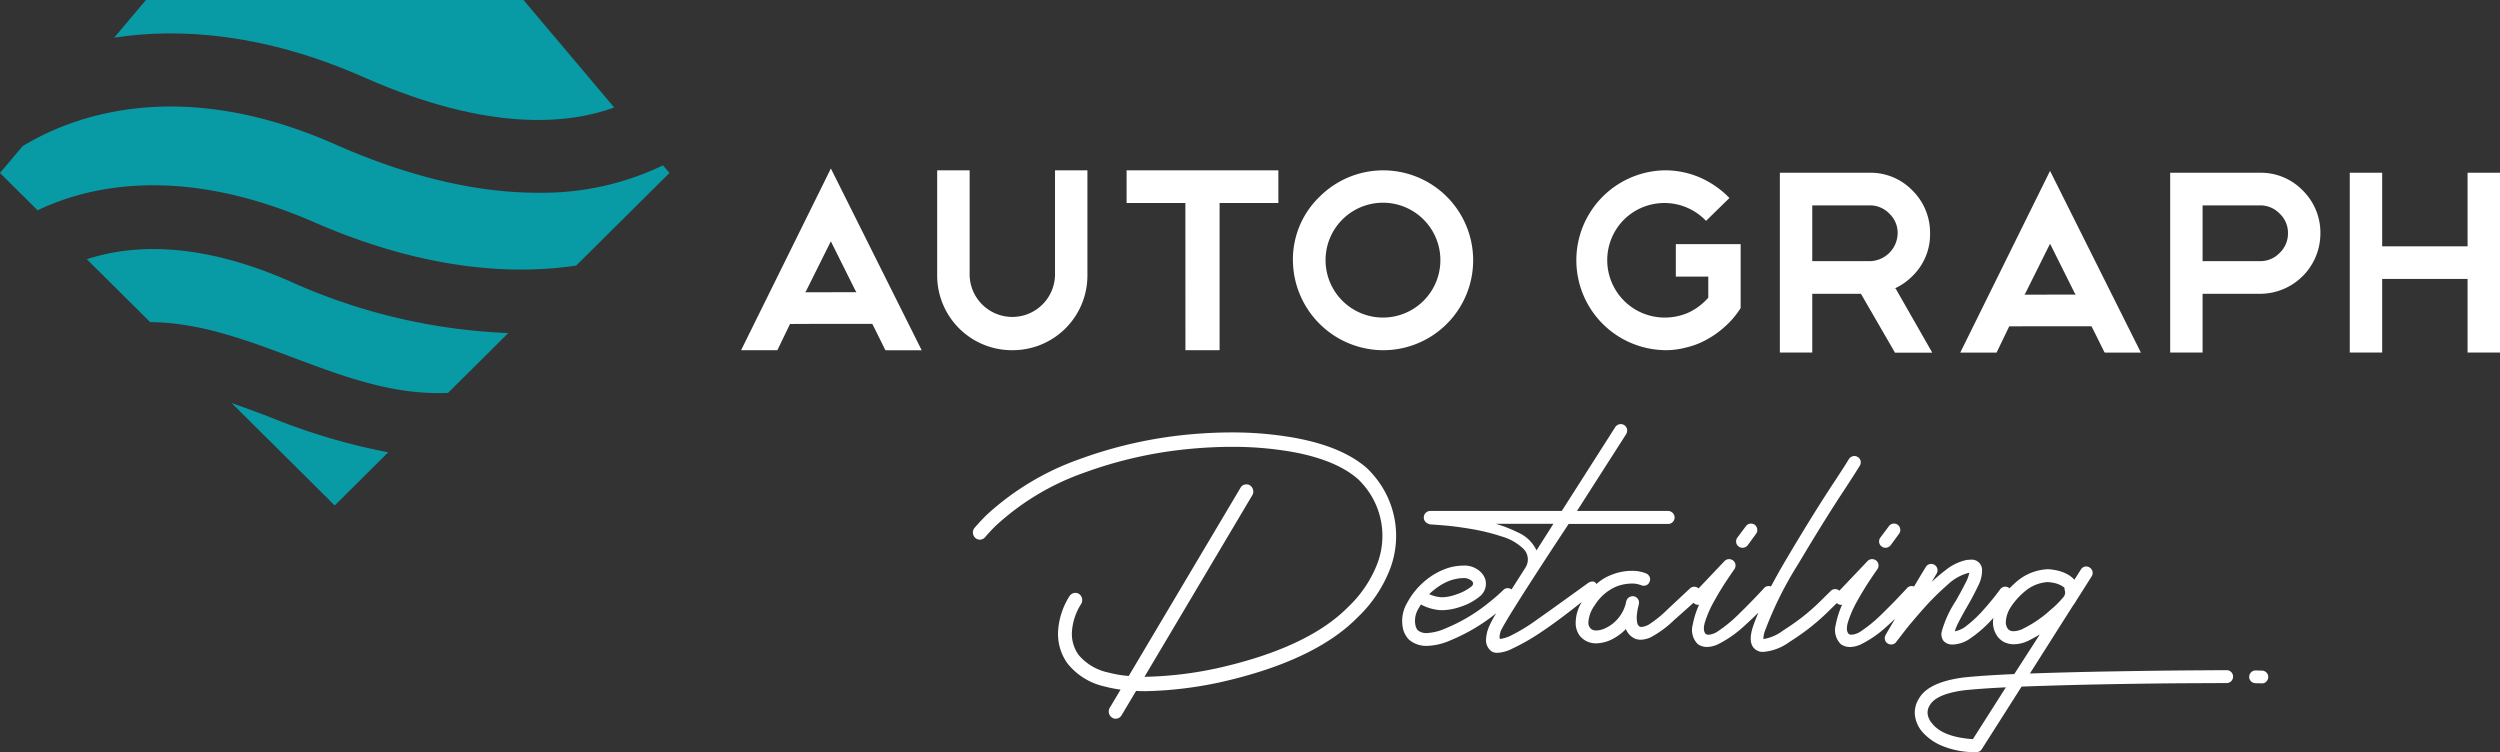
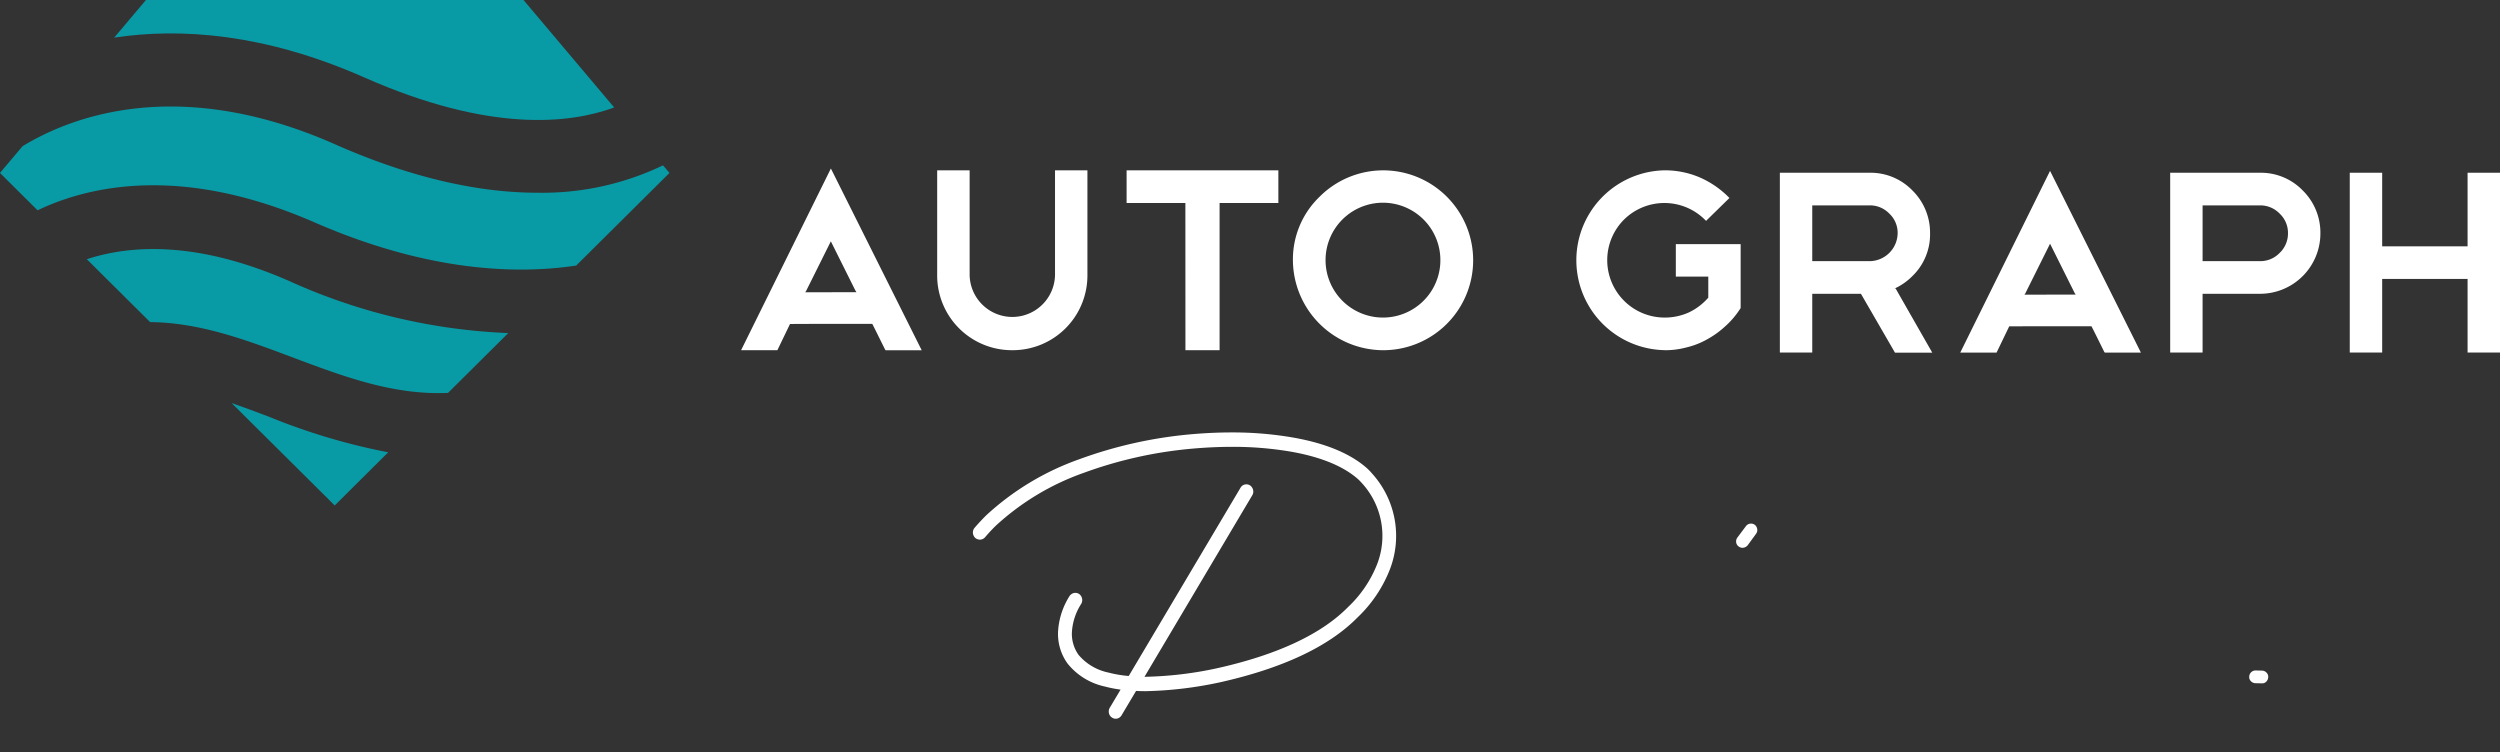
<svg xmlns="http://www.w3.org/2000/svg" width="285" height="85.741" viewBox="0 0 285 85.741">
  <rect x="0" y="0" width="285" height="85.741" fill="#333333" stroke="none" />
  <g id="Group_40" data-name="Group 40" transform="translate(-242.302 -245.442)">
    <g id="Group_38" data-name="Group 38" transform="translate(326.786 264.651)">
      <path id="Path_56" data-name="Path 56" d="M553.77,269.418H543.52v20.5h3.694v-6.7h6.556a6.882,6.882,0,0,0,6.874-6.9,6.755,6.755,0,0,0-2.016-4.883,6.648,6.648,0,0,0-4.858-2.016m2.221,9.147a3.046,3.046,0,0,1-2.221.932h-6.556v-6.359h6.556a3.055,3.055,0,0,1,2.224.934,3.011,3.011,0,0,1,.955,2.245,3.054,3.054,0,0,1-.958,2.248" transform="translate(-380.603 -268.935)" fill="#fff" />
      <path id="Path_57" data-name="Path 57" d="M493.037,283.217h5.548l3.884,6.714h4.25l-4.182-7.321-.118.01a6.892,6.892,0,0,0,2.031-1.418,6.6,6.6,0,0,0,2.017-4.885,6.759,6.759,0,0,0-2.016-4.883,6.651,6.651,0,0,0-4.86-2.016H489.343v20.5h3.694Zm0-10.079h6.555a3.057,3.057,0,0,1,2.226.934,3.013,3.013,0,0,1,.954,2.245,3.23,3.23,0,0,1-3.18,3.181h-6.555Z" transform="translate(-370.924 -268.935)" fill="#fff" />
      <path id="Path_58" data-name="Path 58" d="M581.876,269.418v8.39H572.14v-8.39h-3.695v20.5h3.695v-8.39h9.736v8.39h3.7v-20.5Z" transform="translate(-385.056 -268.935)" fill="#fff" />
      <path id="Path_59" data-name="Path 59" d="M380.948,289.589h.025a8.515,8.515,0,0,0,8.537-8.561v-11.94h-3.694v11.94a4.868,4.868,0,0,1-9.734,0v-11.94h-3.7v11.94a8.517,8.517,0,0,0,8.536,8.561h.026" transform="translate(-350.028 -268.876)" fill="#fff" />
      <path id="Path_60" data-name="Path 60" d="M405.381,289.59h3.893V272.809h6.7v-3.721h-17.3v3.721h6.7Z" transform="translate(-354.725 -268.876)" fill="#fff" />
      <path id="Path_61" data-name="Path 61" d="M432.007,289.591a10.252,10.252,0,1,0-7.228-17.478,9.9,9.9,0,0,0-3.023,7.226,10.326,10.326,0,0,0,10.25,10.252m-4.641-14.868a6.546,6.546,0,1,1,4.641,11.146,6.547,6.547,0,0,1-4.641-11.146" transform="translate(-358.848 -268.876)" fill="#fff" />
      <path id="Path_62" data-name="Path 62" d="M471.1,289.591a9.375,9.375,0,0,0,2.559-.332,8.853,8.853,0,0,0,2.333-.926,10.3,10.3,0,0,0,2.022-1.458,9.55,9.55,0,0,0,1.643-1.9l.125-.189V277.5h-7.389v3.7h3.7v2.4l-.053.06a6.809,6.809,0,0,1-2.209,1.645,6.705,6.705,0,0,1-2.727.565,6.546,6.546,0,0,1-4.642-11.146,6.551,6.551,0,0,1,9.256,0l.122.121,2.664-2.609-.123-.122a10.625,10.625,0,0,0-3.28-2.23,10.075,10.075,0,0,0-4-.8,10.252,10.252,0,0,0,0,20.5" transform="translate(-365.832 -268.876)" fill="#fff" />
      <path id="Path_63" data-name="Path 63" d="M519.963,286.885l2.213-.01h7.166l.31.608,1.14,2.3.071.094h4.113L524.619,269.16l-10.236,20.713h4.14Zm1.789-3.714h.025l2.842-5.707,2.8,5.612.072.1.044.088-5.826.007Z" transform="translate(-375.397 -268.889)" fill="#fff" />
      <path id="Path_64" data-name="Path 64" d="M345.164,289.544H349.3l1.441-2.989,2.214-.01h7.166l.309.608,1.14,2.3.071.1h4.114L355.4,268.83Zm13.1-6.7.044.088-5.826.007.046-.1h.025l2.843-5.707,2.8,5.613Z" transform="translate(-345.164 -268.83)" fill="#fff" />
      <path id="Path_65" data-name="Path 65" d="M422.763,310.051c-.154-.169-.315-.333-.494-.5-1.852-1.647-4.631-2.815-8.255-3.474a40.448,40.448,0,0,0-7.195-.614c-1.524,0-3.12.075-4.746.222a49.822,49.822,0,0,0-12.679,2.86,30.738,30.738,0,0,0-10.54,6.369c-.461.457-.9.932-1.317,1.413a.836.836,0,0,0-.2.583.887.887,0,0,0,.291.6.858.858,0,0,0,.536.176.808.808,0,0,0,.559-.273c.378-.443.782-.88,1.2-1.292a29.02,29.02,0,0,1,10.044-6.048,48.207,48.207,0,0,1,12.253-2.749c1.6-.145,3.173-.218,4.665-.218a38.922,38.922,0,0,1,6.754.558c3.377.6,5.934,1.648,7.6,3.122.139.128.268.26.386.392a8.908,8.908,0,0,1,1.791,9.312,13.494,13.494,0,0,1-3.313,4.882c-3.048,3.1-8.084,5.451-14.964,6.981a42.233,42.233,0,0,1-8.055.965H396.9l12.281-20.682a.806.806,0,0,0,.1-.621.888.888,0,0,0-.38-.535.838.838,0,0,0-.387-.1.819.819,0,0,0-.168.019.739.739,0,0,0-.5.371l-12.744,21.458a13.263,13.263,0,0,1-2.3-.388,6.048,6.048,0,0,1-3.419-2.019,4.119,4.119,0,0,1-.746-2.761,6.693,6.693,0,0,1,1.046-3.051.855.855,0,0,0-.254-1.14.768.768,0,0,0-.408-.117.706.706,0,0,0-.182.021.832.832,0,0,0-.491.352,8.467,8.467,0,0,0-1.286,3.809,5.761,5.761,0,0,0,1.064,3.873,7.465,7.465,0,0,0,4.275,2.627,13.528,13.528,0,0,0,1.774.347l-1.237,2.073a.848.848,0,0,0-.09.619.773.773,0,0,0,.356.5.723.723,0,0,0,.41.128.833.833,0,0,0,.183-.023.775.775,0,0,0,.484-.362l1.657-2.784c.354.019.724.028,1.1.028a44.252,44.252,0,0,0,8.392-.994c7.187-1.6,12.485-4.086,15.744-7.4a15.186,15.186,0,0,0,3.7-5.49,10.594,10.594,0,0,0-2.124-11.029" transform="translate(-350.911 -275.375)" fill="#fff" />
      <path id="Path_66" data-name="Path 66" d="M483.28,320.265a.682.682,0,0,0,.292.466.7.7,0,0,0,.421.144.581.581,0,0,0,.113-.009.794.794,0,0,0,.485-.277l.954-1.311a.691.691,0,0,0,.133-.542.743.743,0,0,0-.275-.479.727.727,0,0,0-.428-.142.91.91,0,0,0-.114.007.71.71,0,0,0-.476.293l-.975,1.3a.741.741,0,0,0-.13.548" transform="translate(-369.839 -277.635)" fill="#fff" />
-       <path id="Path_67" data-name="Path 67" d="M504.707,318.122a.7.7,0,0,0-.476.293l-.976,1.3a.753.753,0,0,0-.131.548.688.688,0,0,0,.292.466.708.708,0,0,0,.423.144.606.606,0,0,0,.113-.009.782.782,0,0,0,.482-.277l.956-1.311a.712.712,0,0,0,.136-.542.752.752,0,0,0-.279-.479.714.714,0,0,0-.427-.142.91.91,0,0,0-.114.007" transform="translate(-373.384 -277.635)" fill="#fff" />
-       <path id="Path_68" data-name="Path 68" d="M530.9,332.354q-.377,0-4.016.025c-2.457.018-5.408.054-8.77.112-3.294.053-6.533.138-9.631.243l4.953-7.808a.775.775,0,0,0,.09-.109c.082-.121.161-.244.227-.366l1.774-2.8a.731.731,0,0,0,.089-.549.7.7,0,0,0-.313-.441.722.722,0,0,0-.4-.13.766.766,0,0,0-.159.019.7.7,0,0,0-.441.317l-.748,1.179a3.093,3.093,0,0,0-.8-.626,4.6,4.6,0,0,0-1.55-.5,3.667,3.667,0,0,0-.739-.073,5.876,5.876,0,0,0-3.455,1.373c-.317.271-.6.541-.856.808-.02-.014-.029-.034-.049-.05a.71.71,0,0,0-.427-.143.808.808,0,0,0-.116.007.715.715,0,0,0-.491.324c-.015.023-.1.146-.577.759-.384.493-.87,1.063-1.441,1.7a13.416,13.416,0,0,1-1.781,1.657,2.957,2.957,0,0,1-1.355.644,5.91,5.91,0,0,1,.441-1.051c.277-.544.6-1.131.958-1.748.476-.819.894-1.607,1.243-2.348a3.812,3.812,0,0,0,.468-1.92,1.182,1.182,0,0,0-1.363-1.092,3.228,3.228,0,0,0-.433.03,5.822,5.822,0,0,0-2.412,1.193q-.769.584-1.538,1.3l.558-.928a.762.762,0,0,0,.1-.544.734.734,0,0,0-.333-.469.744.744,0,0,0-.381-.108.7.7,0,0,0-.169.022.68.68,0,0,0-.442.333c-.216.344-.568.922-1.051,1.736l-.287.483a.759.759,0,0,0-.265-.052h-.06a.729.729,0,0,0-.5.259c-.025.031-.2.228-.908.973-.577.611-1.262,1.3-2.039,2.057a15.382,15.382,0,0,1-2.232,1.827,2.179,2.179,0,0,1-1.1.434.7.7,0,0,1-.334-.078c-.265-.266-.291-.749-.073-1.438a12.709,12.709,0,0,1,1.084-2.42c.488-.866.96-1.642,1.406-2.306s.719-1.066.826-1.206a.782.782,0,0,0,.143-.487.719.719,0,0,0-.221-.484.76.76,0,0,0-.514-.2.713.713,0,0,0-.522.227l-3.206,3.374a.755.755,0,0,0-.473-.184.723.723,0,0,0-.5.2c-.091.093-.494.487-1.21,1.194a22.85,22.85,0,0,1-2.113,1.849c-.7.536-1.419,1.038-2.151,1.5a4.912,4.912,0,0,1-2.2.95h-.016a2.653,2.653,0,0,1,.137-.811,41.417,41.417,0,0,1,3.86-7.786c2-3.361,3.79-6.238,5.322-8.549.75-1.146,1.312-2.026,1.675-2.615a.736.736,0,0,0,.088-.55.7.7,0,0,0-.335-.444.676.676,0,0,0-.372-.11.7.7,0,0,0-.168.02.767.767,0,0,0-.462.338c-.33.547-.883,1.409-1.648,2.567-1.552,2.343-3.367,5.263-5.39,8.683-.7,1.174-1.305,2.26-1.839,3.264a.753.753,0,0,0-.256-.047h-.06a.729.729,0,0,0-.5.259c-.025.031-.2.225-.908.973-.579.611-1.264,1.3-2.04,2.057a15.343,15.343,0,0,1-2.232,1.827,2.172,2.172,0,0,1-1.1.434.7.7,0,0,1-.335-.078c-.265-.266-.292-.749-.075-1.438a12.872,12.872,0,0,1,1.085-2.42c.488-.866.963-1.642,1.409-2.306s.719-1.066.825-1.206a.782.782,0,0,0,.142-.487.7.7,0,0,0-.222-.484.754.754,0,0,0-.513-.2.719.719,0,0,0-.523.227l-2.951,3.109a.779.779,0,0,0-.493-.19.738.738,0,0,0-.507.211L467.2,325.4a12.985,12.985,0,0,1-2.16,1.753,1.868,1.868,0,0,1-.84.271,1.088,1.088,0,0,1-.152-.012.6.6,0,0,1-.331-.463,2.859,2.859,0,0,1-.039-.888,6.265,6.265,0,0,1,.131-.846,2.844,2.844,0,0,0,.1-.458.684.684,0,0,0-.125-.534.758.758,0,0,0-.482-.3l-.075,0a.8.8,0,0,0-.423.114.733.733,0,0,0-.32.406c-.011.035-.045.183-.106.441a4.28,4.28,0,0,1-.623,1.287,4.177,4.177,0,0,1-1.613,1.368,2.594,2.594,0,0,1-1.082.291,1.322,1.322,0,0,1-.281-.029.781.781,0,0,1-.435-.266.969.969,0,0,1-.2-.545,3.694,3.694,0,0,1,.737-2.046,5.417,5.417,0,0,1,2.438-2.117,4.928,4.928,0,0,1,1.691-.345,2.8,2.8,0,0,1,1.162.191.812.812,0,0,0,.295.058.757.757,0,0,0,.261-.048.655.655,0,0,0,.386-.387.648.648,0,0,0,.023-.559.776.776,0,0,0-.379-.4,4.152,4.152,0,0,0-1.685-.306h-.076a6.2,6.2,0,0,0-2.211.454,5.414,5.414,0,0,0-1.714,1.044.959.959,0,0,0-.056-.092.506.506,0,0,0-.4-.194.974.974,0,0,0-.523.191l-2.323,1.675q-2.256,1.629-3.712,2.649a18.889,18.889,0,0,1-2.54,1.544,3.992,3.992,0,0,1-1.436.493c-.045-.013-.122-.184.044-.8.11-.407,1.547-2.875,7.771-12.309h11.339a.732.732,0,0,0,.517-.21.729.729,0,0,0,0-1.051.721.721,0,0,0-.519-.223H456.851l5.607-8.762a.788.788,0,0,0,.1-.549.73.73,0,0,0-.335-.481.746.746,0,0,0-.381-.108.762.762,0,0,0-.168.021.775.775,0,0,0-.459.317l-6.1,9.564H440.128a.715.715,0,0,0-.533.226.739.739,0,0,0-.21.515.71.71,0,0,0,.161.466.762.762,0,0,0,.344.244.507.507,0,0,0,.287.085c.03,0,.25.015,1.377.1.872.066,1.941.2,3.172.407a23.769,23.769,0,0,1,3.561.87,5.935,5.935,0,0,1,2.513,1.46,1.717,1.717,0,0,1,.168,2.094.268.268,0,0,0-.034.057l-1.546,2.422a.753.753,0,0,0-.424-.148.727.727,0,0,0-.5.2,19.74,19.74,0,0,1-1.692,1.473,19.5,19.5,0,0,1-4.881,2.905,5.994,5.994,0,0,1-2.166.545h0a1.494,1.494,0,0,1-.993-.3.641.641,0,0,0-.069-.058,1.724,1.724,0,0,1-.194-.379,2.648,2.648,0,0,1,.292-2.023c.1-.171.2-.339.3-.5a5.313,5.313,0,0,0,1.644.575,3.689,3.689,0,0,0,.779.076,6.658,6.658,0,0,0,2.088-.389,6.522,6.522,0,0,0,2.283-1.254,1.86,1.86,0,0,0,.557-1.823.733.733,0,0,0-.053-.145,1.862,1.862,0,0,0-.341-.58,2.339,2.339,0,0,0-.725-.578,2.59,2.59,0,0,0-1.366-.316,6.755,6.755,0,0,0-1.2.123,6,6,0,0,0-.948.281,7.726,7.726,0,0,0-2.044,1.17,8.48,8.48,0,0,0-2.261,2.7,4.02,4.02,0,0,0-.386,3.184,3.219,3.219,0,0,0,.467.831c.039.038.073.078.13.145a3.031,3.031,0,0,0,2.063.721,7.15,7.15,0,0,0,2.69-.638,21.229,21.229,0,0,0,5.213-3.09c-.024.035-.044.065-.068.105a10.6,10.6,0,0,0-.714,1.327,4.21,4.21,0,0,0-.389,1.579,1.573,1.573,0,0,0,.663,1.364,1.309,1.309,0,0,0,.637.145,4.12,4.12,0,0,0,1.642-.455,24.486,24.486,0,0,0,3.133-1.767c1.1-.725,2.392-1.663,3.838-2.788.411-.32.747-.584,1.021-.8a4.5,4.5,0,0,0-.712,2.512,2.4,2.4,0,0,0,.52,1.421,2.342,2.342,0,0,0,1.257.738,2.676,2.676,0,0,0,.567.059,4.257,4.257,0,0,0,1.737-.431,6.009,6.009,0,0,0,1.642-1.2,2,2,0,0,0,1.117,1.129,1.832,1.832,0,0,0,.562.086,2.888,2.888,0,0,0,1.161-.28,11.776,11.776,0,0,0,2.61-1.915q1.656-1.471,2.241-2a.16.16,0,0,1,.02-.016c.012.01.014.024.025.032a.733.733,0,0,0,.505.2.534.534,0,0,0,.1-.007,10.259,10.259,0,0,0-.726,2.292,2.262,2.262,0,0,0,.586,2.2,1.809,1.809,0,0,0,1.05.322,3.156,3.156,0,0,0,1.385-.377,12.8,12.8,0,0,0,2.784-1.953c.62-.559,1.183-1.092,1.689-1.591-.29.677-.529,1.3-.7,1.85-.4,1.426-.124,2.3.86,2.6a2.51,2.51,0,0,0,.391.033,5.885,5.885,0,0,0,3.006-1.149c.763-.478,1.519-1.006,2.247-1.569a24.728,24.728,0,0,0,2.208-1.94c.409-.4.71-.7.924-.907a.727.727,0,0,0,.5.2.514.514,0,0,0,.1-.007,10.432,10.432,0,0,0-.726,2.292,2.259,2.259,0,0,0,.586,2.2,1.811,1.811,0,0,0,1.049.322,3.148,3.148,0,0,0,1.385-.377,12.7,12.7,0,0,0,2.783-1.953c.343-.307.662-.606.969-.894l-.473.8c-.582.99-.6,1.041-.6,1.041a.728.728,0,0,0-.089.549.689.689,0,0,0,.346.448.726.726,0,0,0,.36.1.746.746,0,0,0,.154-.017.677.677,0,0,0,.439-.288c.03-.044.333-.432.9-1.168s1.33-1.63,2.208-2.622a29.24,29.24,0,0,1,2.71-2.693,5.544,5.544,0,0,1,2.37-1.365c.048,0,.09-.012.127-.017a3.793,3.793,0,0,1-.415,1.13c-.317.627-.688,1.316-1.1,2.041a12.312,12.312,0,0,0-1.628,3.544,1.3,1.3,0,0,0,.178,1,1.255,1.255,0,0,0,.88.453l.2.006a3.719,3.719,0,0,0,2.094-.762,13.583,13.583,0,0,0,2.159-1.864c.132-.14.258-.274.379-.41-.016.12-.035.244-.039.361a2.751,2.751,0,0,0,.591,1.859,2.53,2.53,0,0,0,.6.5,2.583,2.583,0,0,0,1.2.287,3.974,3.974,0,0,0,1.671-.421c.437-.218.865-.452,1.273-.7L506.7,332.8c-2.328.1-4.273.231-5.784.388-2.66.348-4.369,1.152-5.07,2.384a2.965,2.965,0,0,0-.472,1.924,3.58,3.58,0,0,0,.789,1.832,6.144,6.144,0,0,0,2.422,1.7,9.817,9.817,0,0,0,3.8.669.708.708,0,0,0,.613-.339l4.535-7.13c3.233-.12,6.672-.214,10.228-.278,3.588-.062,6.7-.1,9.254-.109l3.9-.018a.729.729,0,0,0,.729-.725.716.716,0,0,0-.214-.527.706.706,0,0,0-.528-.215m-80.771-15.695a15.36,15.36,0,0,0-2.526-.989h6.557l-1.925,3.027a4.179,4.179,0,0,0-2.105-2.038m-9.489,6.472a6.474,6.474,0,0,1,1.636-.961,5.256,5.256,0,0,1,.757-.214,4.5,4.5,0,0,1,.862-.1,1.32,1.32,0,0,1,.728.168.826.826,0,0,1,.259.185,1,1,0,0,1,.106.141.442.442,0,0,1-.172.46,5.437,5.437,0,0,1-1.742.91,4.786,4.786,0,0,1-1.58.318,2.519,2.519,0,0,1-.441-.036,3.819,3.819,0,0,1-1.052-.318,6.776,6.776,0,0,1,.64-.555m67.088,4.485a2.716,2.716,0,0,1-1.1.3.972.972,0,0,1-.439-.094.8.8,0,0,1-.22-.175,1.306,1.306,0,0,1-.233-.872,3.4,3.4,0,0,1,.5-1.515,7.854,7.854,0,0,1,1.69-1.906,4.4,4.4,0,0,1,2.551-1.039,2.626,2.626,0,0,1,.5.05,3.2,3.2,0,0,1,1.064.337,1.444,1.444,0,0,1,.388.278.762.762,0,0,0,.021.268.783.783,0,0,1-.127.742,10.565,10.565,0,0,1-1.526,1.522,13.091,13.091,0,0,1-3.074,2.1m-5.745,12.606c-2.3-.156-3.869-.766-4.674-1.822a2.034,2.034,0,0,1-.486-1.058,1.545,1.545,0,0,1,.249-.985c.491-.867,1.839-1.444,4-1.717,1.258-.126,2.828-.237,4.669-.325Z" transform="translate(-361.557 -275.164)" fill="#fff" />
      <path id="Path_69" data-name="Path 69" d="M555.97,338.519l-.736-.018a.72.72,0,0,0-.516.195.738.738,0,0,0-.228.5.672.672,0,0,0,.187.524.741.741,0,0,0,.5.234l.782.017a.629.629,0,0,0,.472-.191.758.758,0,0,0,.225-.49.672.672,0,0,0-.186-.535.731.731,0,0,0-.5-.236" transform="translate(-382.563 -281.278)" fill="#fff" />
    </g>
    <g id="Group_39" data-name="Group 39" transform="translate(242.302 245.442)">
      <path id="Path_70" data-name="Path 70" d="M286.684,254.279c14.252,6.3,23.383,5.286,28.465,3.414l-10.336-12.251h-43.04l-3.618,4.287c7.545-1.137,17.137-.486,28.529,4.55" transform="translate(-245.134 -245.442)" fill="#089ba6" />
      <path id="Path_71" data-name="Path 71" d="M317.885,266.933a31.762,31.762,0,0,1-14.3,3.123c-6.15,0-13.81-1.418-23.1-5.526-17.968-7.943-30.214-3.073-35.613.223L242.3,267.8l4.29,4.261c.225-.107.444-.216.676-.319,6.111-2.71,16.426-4.619,30.871,1.684,12.937,5.644,23.073,5.951,29.851,4.93L318.619,267.8Z" transform="translate(-242.302 -248.084)" fill="#089ba6" />
      <path id="Path_72" data-name="Path 72" d="M254.354,281.17l7.22,7.171c5.634.034,11.053,2.071,16.111,3.974,5.919,2.226,11.634,4.372,17.846,4.094l6.865-6.82a66.811,66.811,0,0,1-25.015-5.954c-10.274-4.483-17.823-4.166-23.026-2.466" transform="translate(-244.455 -251.619)" fill="#089ba6" />
      <path id="Path_73" data-name="Path 73" d="M274.456,301.389l11.749,11.671L292.3,307a71.584,71.584,0,0,1-13.589-4.054c-1.482-.558-2.893-1.084-4.258-1.56" transform="translate(-248.047 -255.438)" fill="#089ba6" />
    </g>
  </g>
</svg>